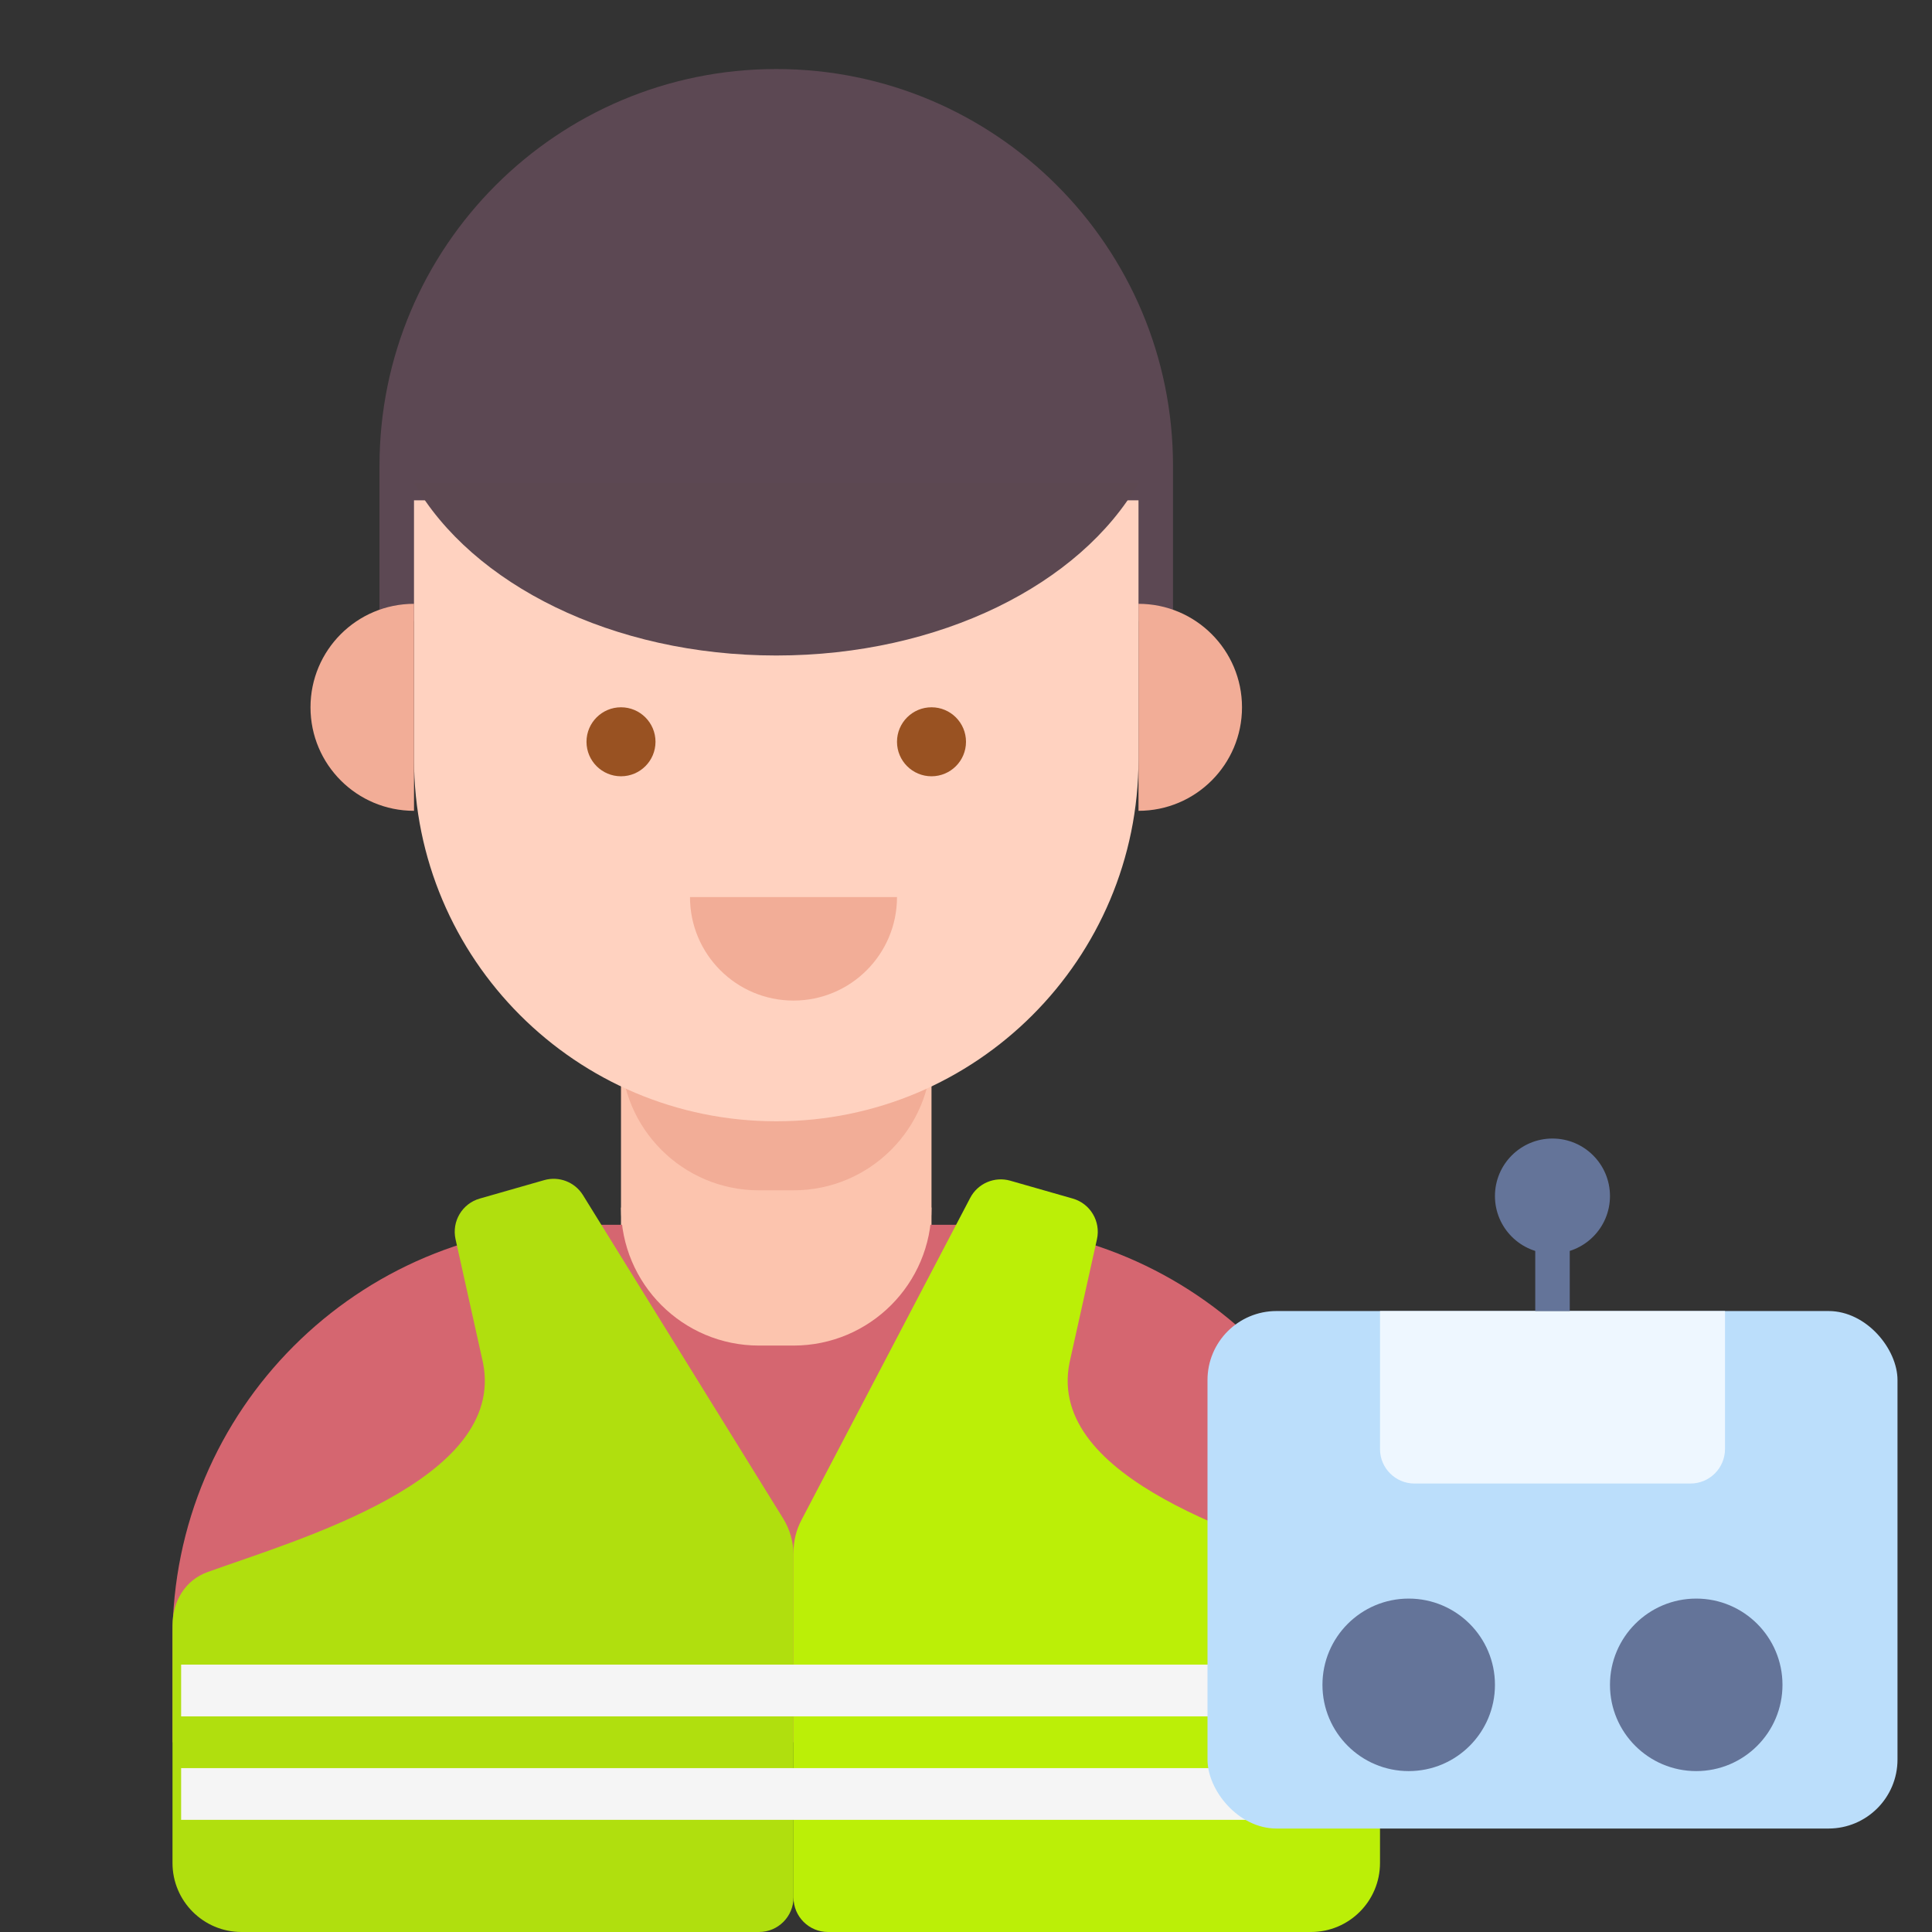
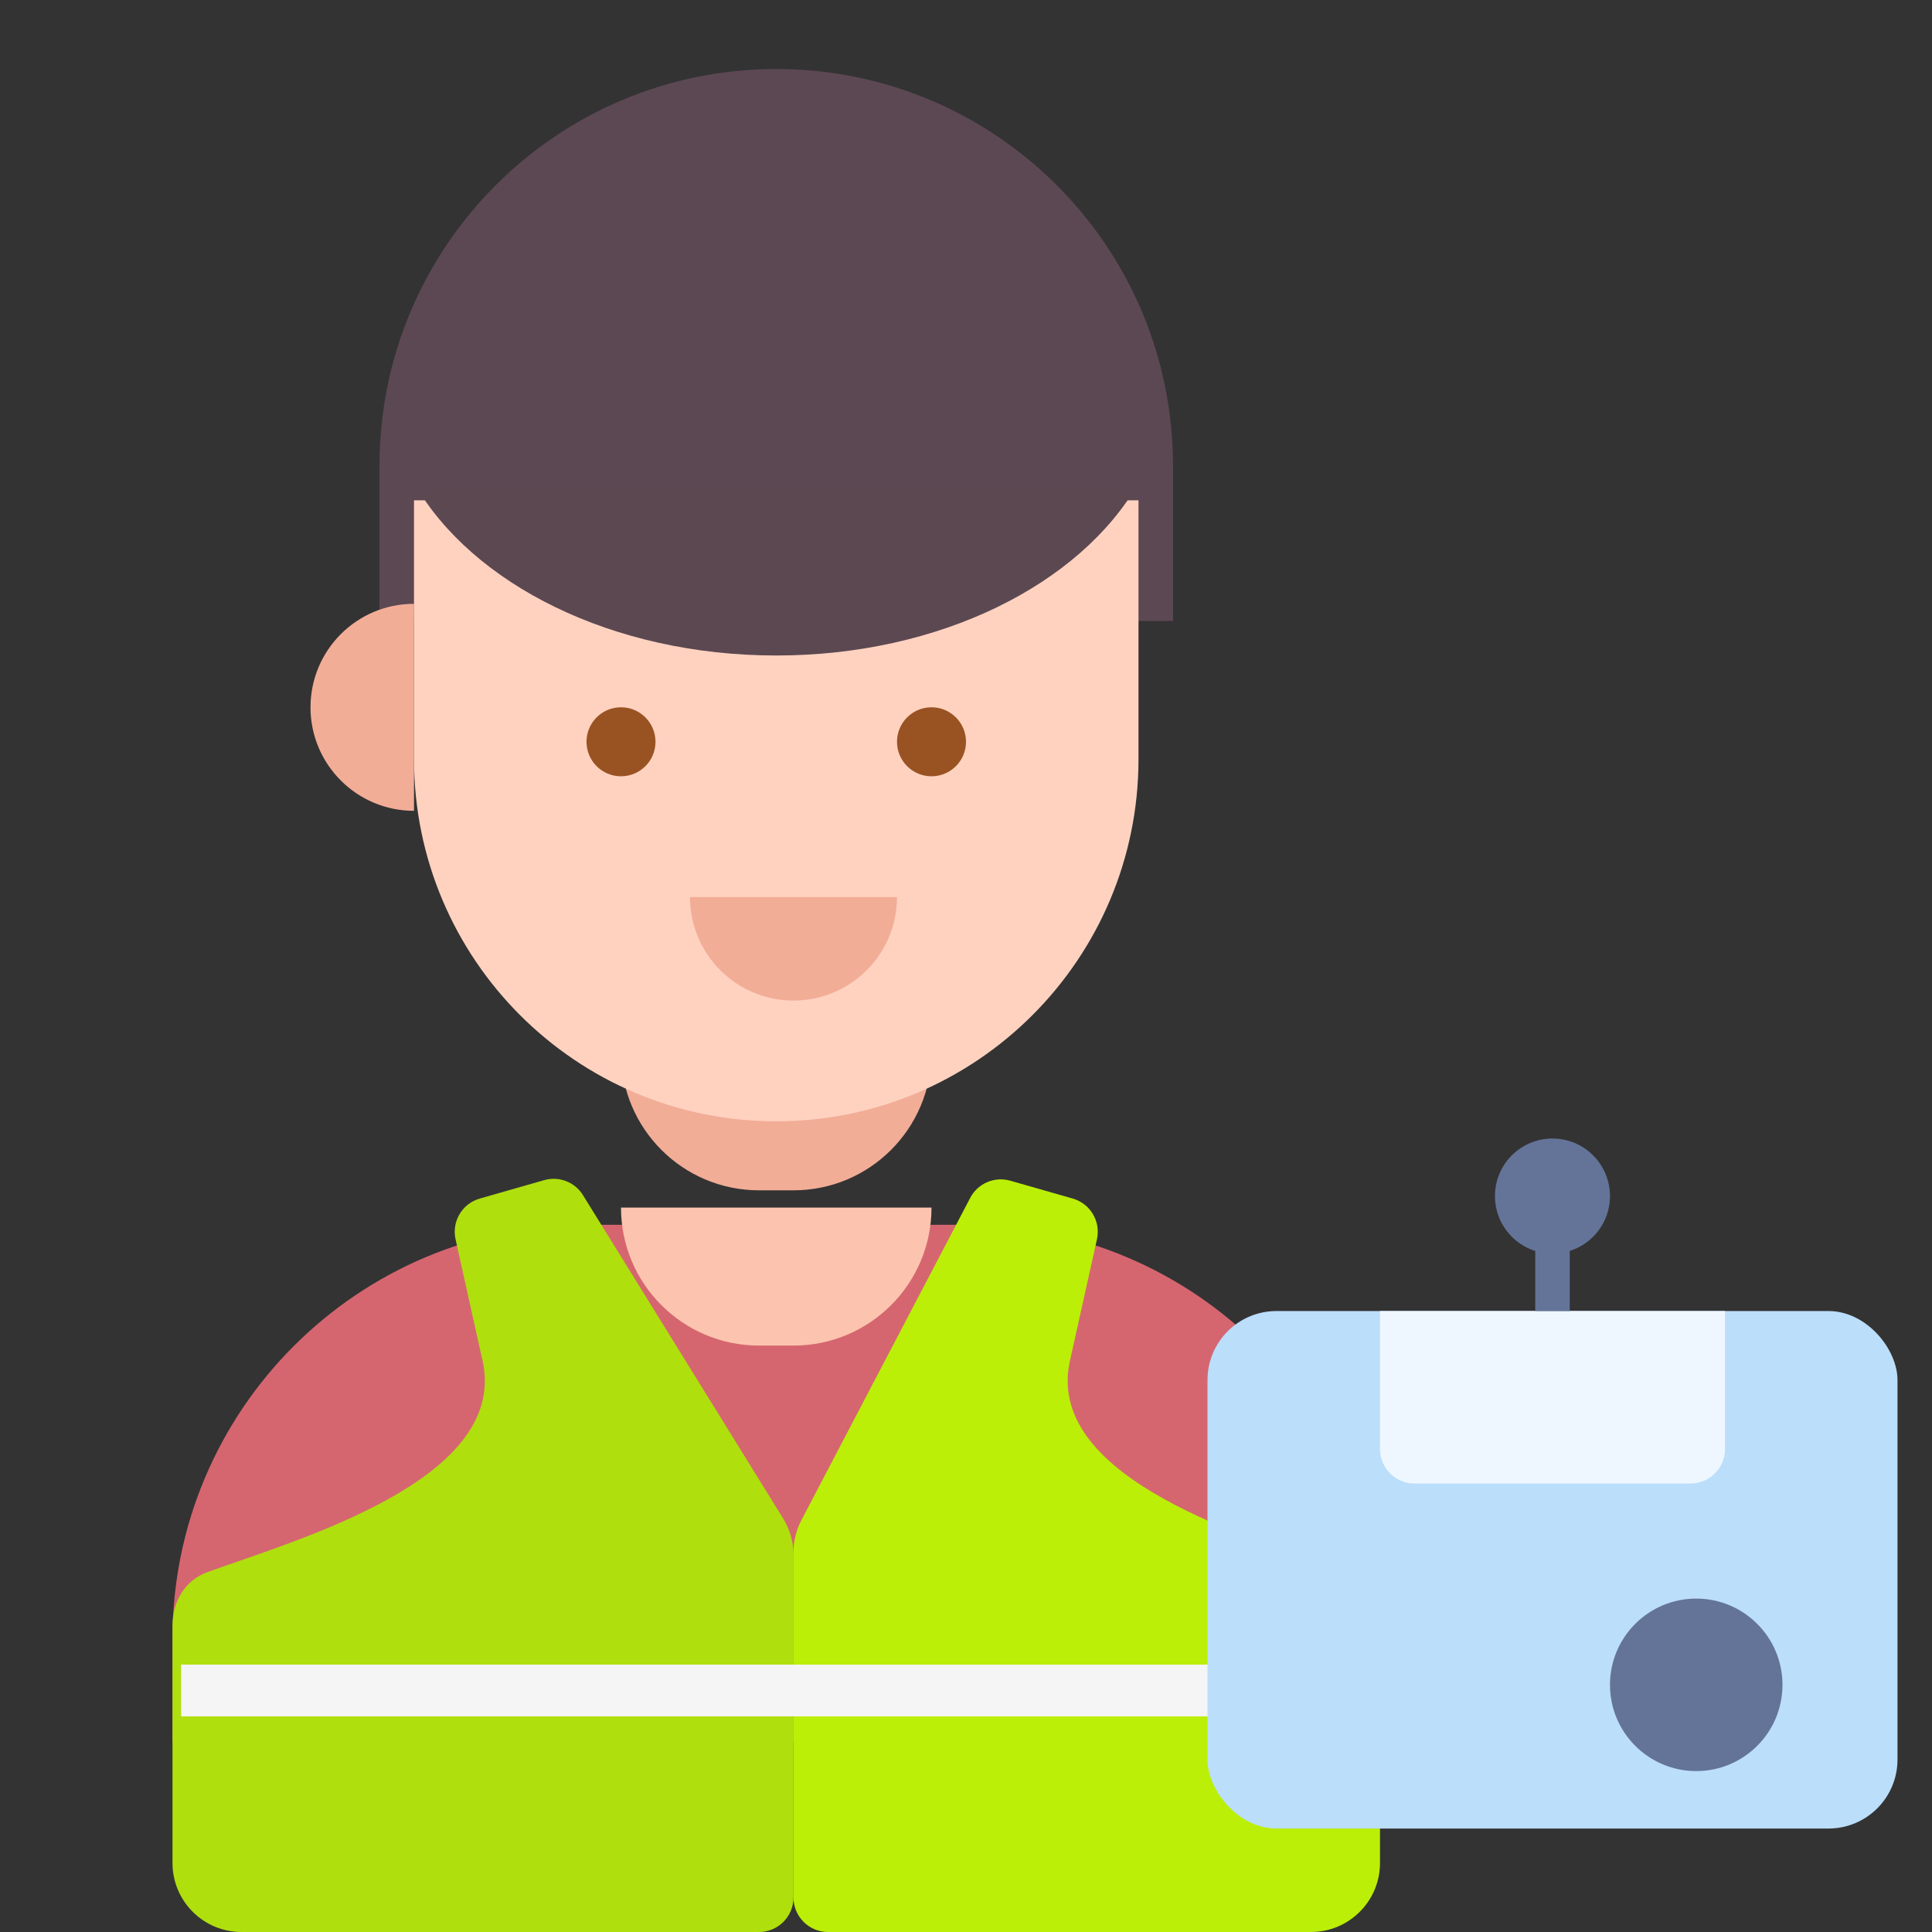
<svg xmlns="http://www.w3.org/2000/svg" width="56" height="56" viewBox="0 0 56 56" fill="none">
  <rect x="0" y="0" width="56" height="56" fill="#333333" stroke="none" />
  <path d="M11 13.501C11 7.149 16.149 2.001 22.5 2.001C28.851 2.001 34 7.149 34 13.501V18.001H11V13.501Z" fill="#5C4853" />
-   <path d="M36 20.502C36 18.845 34.657 17.502 33 17.502L33 23.502C34.657 23.502 36 22.159 36 20.502Z" fill="#F2AD97" />
-   <path d="M18 30.502H27V37.502H18V30.502Z" fill="#FCC4AE" />
  <path d="M18 30.502H27C27 32.711 25.209 34.502 23 34.502H22C19.791 34.502 18 32.711 18 30.502Z" fill="#F2AD97" />
  <path d="M12 14.501H33V22.001C33 27.8 28.299 32.501 22.5 32.501C16.701 32.501 12 27.8 12 22.001V14.501Z" fill="#FFD2C0" />
  <circle cx="27" cy="21.501" r="1" fill="#995222" />
  <circle cx="18" cy="21.501" r="1" fill="#995222" />
  <path d="M23 29.002C24.657 29.002 26 27.659 26 26.002H20C20 27.659 21.343 29.002 23 29.002Z" fill="#F2AD97" />
  <path d="M9 20.502C9 18.845 10.343 17.502 12 17.502L12 23.502C10.343 23.502 9 22.159 9 20.502Z" fill="#F2AD97" />
  <path d="M5 47.501C5 40.874 10.373 35.501 17 35.501H28C34.627 35.501 40 40.874 40 47.501V50.501H5V47.501Z" fill="#D56670" />
  <path d="M18 35.002H27C27 37.212 25.209 39.002 23 39.002H22C19.791 39.002 18 37.212 18 35.002Z" fill="#FCC4AE" />
  <path d="M22.5 19C27.252 19 31.32 16.932 33 14H12C13.68 16.932 17.748 19 22.5 19Z" fill="#5C4851" />
  <path d="M7 56H22C22.552 56 23 55.552 23 55V45.069C23 44.697 22.896 44.332 22.701 44.016L16.898 34.642C16.663 34.262 16.203 34.084 15.773 34.207L13.906 34.741C13.397 34.886 13.09 35.403 13.204 35.919L14 39.5C14.681 42.904 8.65 44.618 6.016 45.567C5.367 45.801 5 46.419 5 47.108V54C5 55.104 5.895 56 7 56Z" fill="#B0DF0E" />
  <path d="M38 56H24C23.448 56 23 55.552 23 55V44.992C23 44.669 23.078 44.35 23.228 44.064L28.122 34.721C28.342 34.301 28.827 34.093 29.283 34.223L31.094 34.741C31.603 34.886 31.91 35.403 31.796 35.919L31 39.5C30.319 42.904 36.35 44.618 38.984 45.567C39.633 45.801 40 46.419 40 47.108V54C40 55.104 39.105 56 38 56Z" fill="#BBEF07" />
  <path d="M6 49H40" stroke="#F5F5F5" stroke-width="1.5" stroke-linecap="square" stroke-linejoin="round" />
-   <path d="M6 51.999H40" stroke="#F5F5F5" stroke-width="1.5" stroke-linecap="square" stroke-linejoin="round" />
  <rect x="35" y="38.001" width="20" height="15" rx="2" fill="#BBDEFB" />
  <circle cx="49.166" cy="48.836" r="2.5" fill="#647499" />
-   <circle cx="40.832" cy="48.836" r="2.5" fill="#647499" />
  <path d="M40 38.001H50V42.001C50 42.553 49.552 43.001 49 43.001H41C40.448 43.001 40 42.553 40 42.001V38.001Z" fill="#EEF7FF" />
  <path d="M45 38.001V34.667" stroke="#647499" />
  <circle cx="44.999" cy="34.668" r="1.667" fill="#647499" />
</svg>